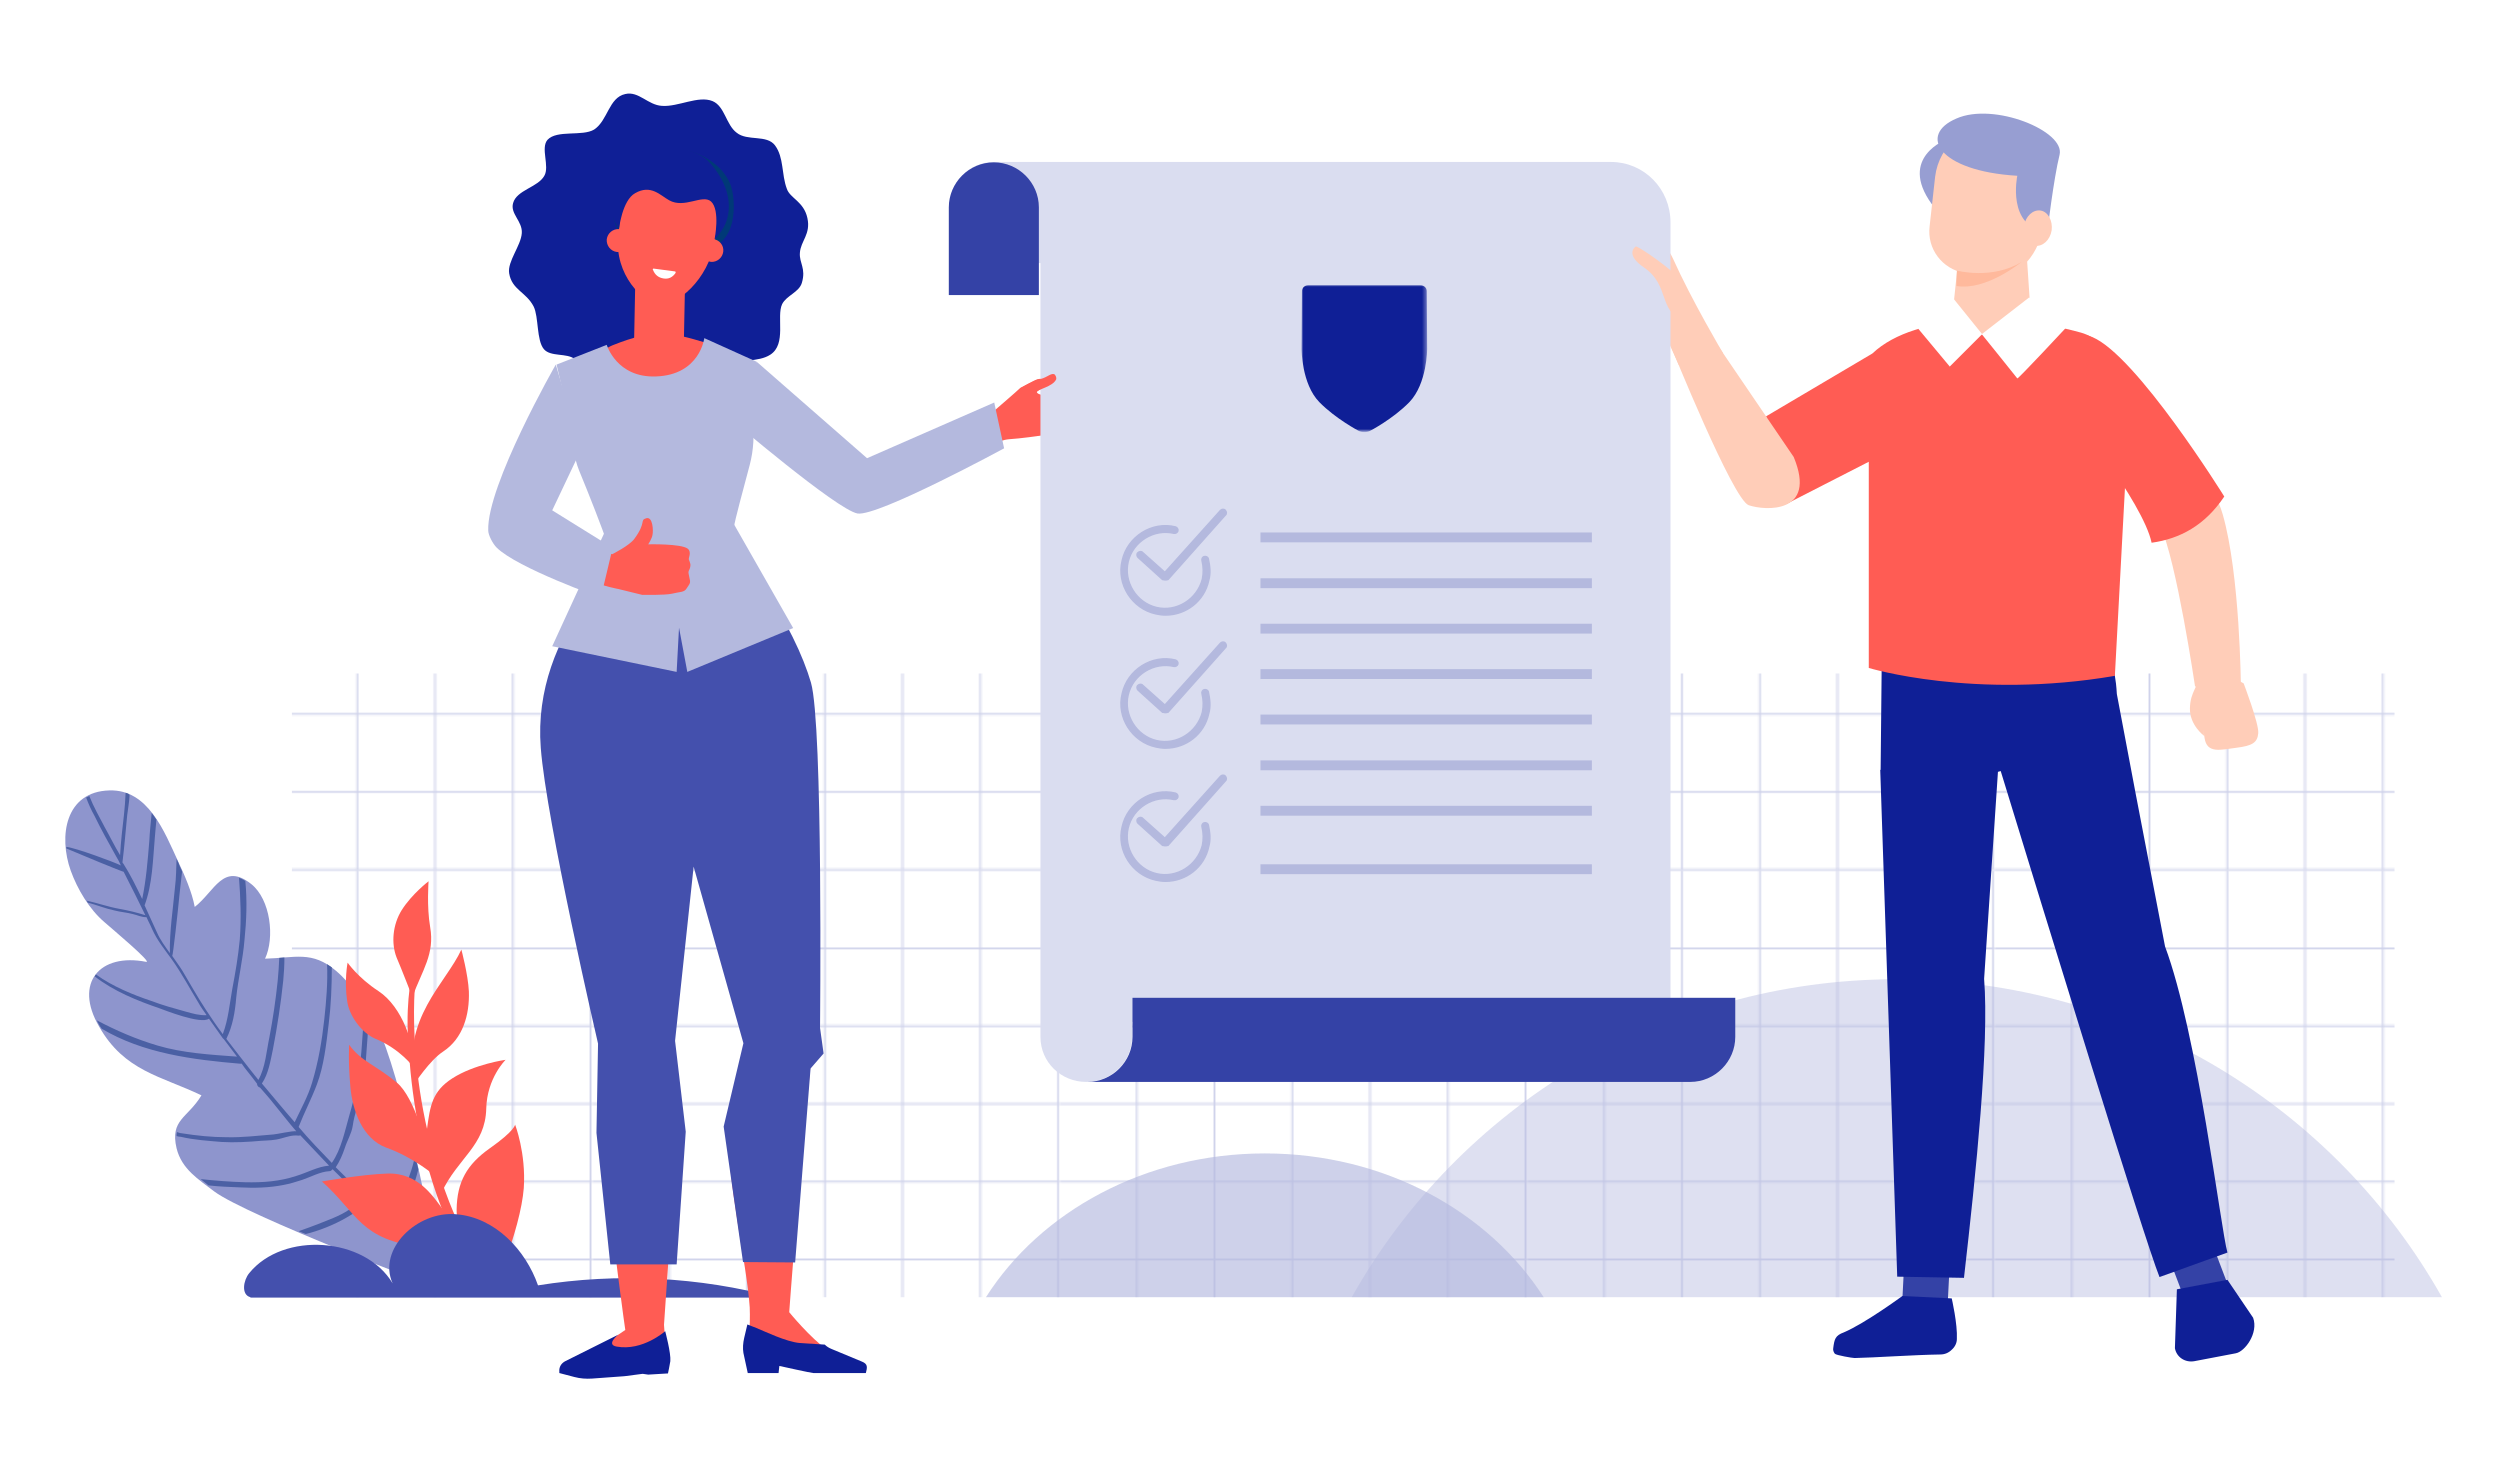
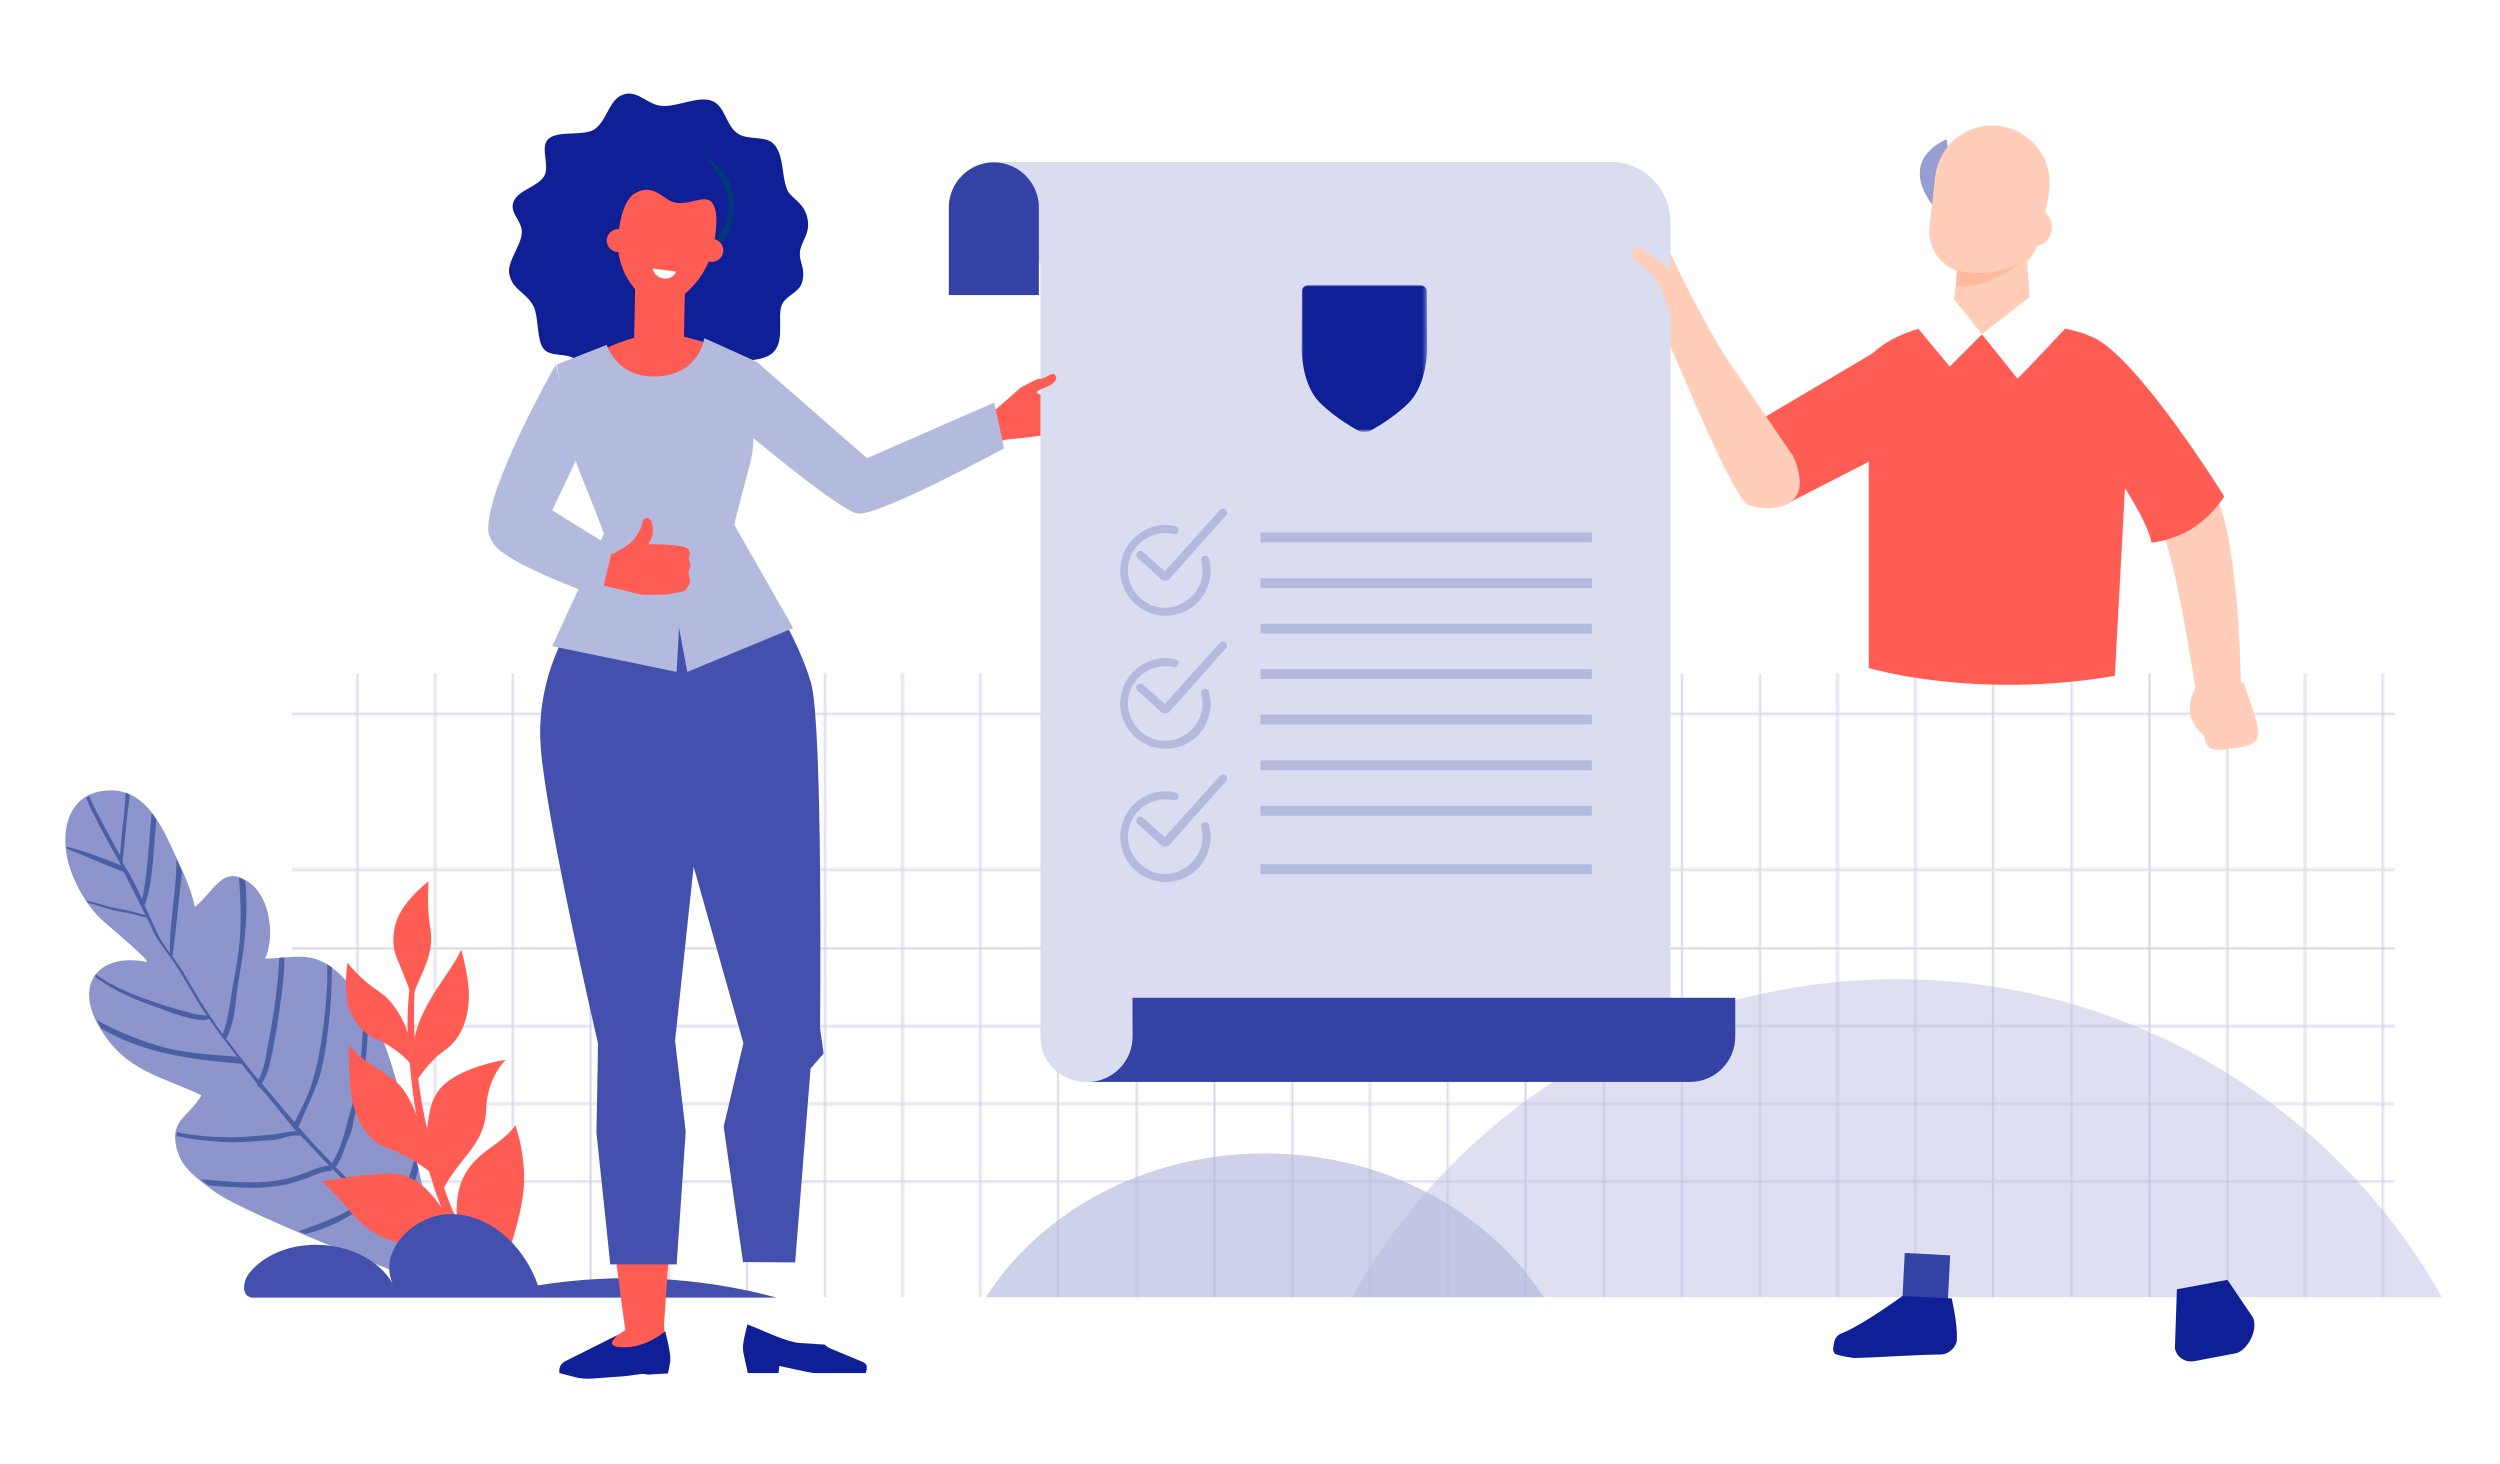
<svg xmlns="http://www.w3.org/2000/svg" xmlns:xlink="http://www.w3.org/1999/xlink" xml:space="preserve" style="enable-background:new 0 0 632.9 370.5;" viewBox="0 0 632.9 370.5" y="0px" x="0px" id="Layer_1" version="1.1">
  <style type="text/css">
	.st0{fill:none;}
	.st1{opacity:0.5;}
	.st2{fill:none;stroke:#0F1F96;stroke-width:0.975;stroke-miterlimit:10;}
	.st3{opacity:0.4;fill:url(#SVGID_1_);}
	.st4{fill:#8E95CD;}
	.st5{fill:#4B60A4;}
	.st6{fill:#FF5C54;}
	.st7{fill:#4450AD;}
	.st8{opacity:0.44;}
	.st9{fill:#B4B9DE;}
	.st10{opacity:0.65;}
	.st11{fill:#FFCDB8;}
	.st12{fill-rule:evenodd;clip-rule:evenodd;fill:#3442A6;}
	.st13{fill-rule:evenodd;clip-rule:evenodd;fill:#0F1F96;}
	.st14{fill-rule:evenodd;clip-rule:evenodd;fill:#979ED2;}
	.st15{fill-rule:evenodd;clip-rule:evenodd;fill:#FFCDB8;}
	.st16{fill-rule:evenodd;clip-rule:evenodd;fill:#FF5C54;}
	.st17{fill-rule:evenodd;clip-rule:evenodd;fill:#FFFFFF;}
	.st18{fill-rule:evenodd;clip-rule:evenodd;fill:#FFB99C;}
	.st19{fill:#0F1F96;}
	.st20{fill:#003977;}
	.st21{fill:#DADDF0;}
	.st22{fill:#3442A6;}
	.st23{fill:#FFFFFF;}
	.st24{filter:url(#Adobe_OpacityMaskFilter);}
	.st25{fill:url(#SVGID_00000165939328154898085610000011930666278661770912_);}
	.st26{mask:url(#SVGID_00000000180761819146038140000015068635951285552025_);}
	.st27{fill:#B4B9DE;enable-background:new    ;}
	.st28{fill:#B4B9DE;stroke:#B4B9DE;stroke-width:0.376;stroke-miterlimit:10;}
</style>
  <pattern style="overflow:visible;" viewBox="0 -262.7 262.7 262.7" id="New_Pattern_Swatch_3" patternUnits="userSpaceOnUse" height="262.7" width="262.7" y="624.3" x="-278.8">
    <g>
      <rect height="262.7" width="262.7" class="st0" y="-262.7" x="0" />
      <g class="st1">
        <g>
          <line y2="-0.5" x2="0.5" y1="-262.7" x1="0.5" class="st2" />
          <line y2="-0.5" x2="44.2" y1="-262.7" x1="44.2" class="st2" />
          <line y2="-0.5" x2="88" y1="-262.7" x1="88" class="st2" />
          <line y2="-0.5" x2="131.7" y1="-262.7" x1="131.7" class="st2" />
          <line y2="-0.5" x2="175.5" y1="-262.7" x1="175.5" class="st2" />
          <line y2="-0.5" x2="219.2" y1="-262.7" x1="219.2" class="st2" />
        </g>
        <g>
          <line y2="-0.5" x2="262.7" y1="-0.5" x1="0.5" class="st2" />
-           <line y2="-44.2" x2="262.7" y1="-44.2" x1="0.5" class="st2" />
          <line y2="-88" x2="262.7" y1="-88" x1="0.5" class="st2" />
          <line y2="-131.7" x2="262.7" y1="-131.7" x1="0.5" class="st2" />
          <line y2="-175.5" x2="262.7" y1="-175.5" x1="0.5" class="st2" />
          <line y2="-219.2" x2="262.7" y1="-219.2" x1="0.5" class="st2" />
        </g>
      </g>
    </g>
  </pattern>
  <pattern patternTransform="matrix(-0.45 0 0 0.45 -12639.185 -6096.281)" xlink:href="#New_Pattern_Swatch_3" id="SVGID_1_">
</pattern>
  <rect height="157.9" width="532.3" class="st3" y="170.5" x="73.9" />
  <g>
    <g>
      <path d="M54.2,301.6c-3.9-3-8.2-5.6-9.5-10.9c-1.7-7.3,2.8-7.6,6.3-13.4c-10.2-4.9-19.5-6.1-25.9-17.4    c-6.5-11.1,0.2-18.7,11.9-16.4c1.7,0.3-8.8-8.5-10.5-10c-3.9-3.3-6.9-8.4-8.6-13.1c-3.1-8.7-1.4-20,9.8-20.3    c9.8-0.3,13.9,10.4,17.4,18c1.6,3.4,3.5,7.7,4.2,11.5c5.1-4,7.2-11.4,14.3-5.8c4.9,3.9,6,13.6,3.5,18.9c7.6-0.2,11.9-2.1,18,3.1    c3.9,3.3,7.8,9,10.3,13.9c5.8,11.4,14.8,53.1,16,66.6C111.4,326.4,62.5,307.8,54.2,301.6z" class="st4" />
      <path d="M110.4,318.4C110.4,318.4,110.3,318.2,110.4,318.4c-3.4-2.4-6.4-5-9.4-7.8c0.3-0.6,0.5-1.5,0.8-2.3    c0.7-2.4,1.7-4.7,2.5-7c0.6-1.8,1.2-3.5,1.6-5.3c-0.3-1.1-0.5-2.2-0.8-3.3c-0.4,1.6-0.8,3.2-1.4,4.8c-0.7,2.4-1.6,4.9-2.5,7.2    c-0.4,1.1-0.9,3.4-1.5,4.8c-2.5-2.3-5-4.7-7.4-6.9c-2.5-2.3-4.9-4.7-7.3-7.1c1-1.5,1.7-3.1,2.3-4.9c0.6-1.9,1.7-3.6,2-5.6    c0.4-3,1.6-5.9,2.2-9c0.6-2.5,0.9-4.9,1.1-7.3c0.3-4.2,0.7-8.4,0.7-12.6c-0.4-0.6-0.7-1.2-1.1-1.9c-0.1,4-0.4,7.9-0.7,11.9    c-0.5,5.6-1.5,11-3.1,16.4c-1.1,3.8-2,8.5-4.4,11.9c-2.9-3-5.7-5.9-8.4-9.1c1.4-3.6,3.2-7,4.6-10.7c1.8-4.7,2.4-10.3,3-15.3    c0.6-4.7,0.8-9.6,0.8-14.4c-0.4-0.3-0.8-0.5-1.2-0.8c0.2,4.6-0.2,9.3-0.7,13.9c-0.6,5.5-1.5,10.8-3.1,16.1c-1,3.4-2.8,6.6-4.4,10    c-2.8-3.2-5.5-6.5-8.3-9.8c1.7-2.5,2.2-5.9,2.8-8.7c1.1-5.7,2-11.6,2.6-17.3c0.2-2,0.3-3.9,0.3-5.9c-0.4,0-0.8,0.1-1.3,0.1    c-0.1,1.9-0.2,3.9-0.4,5.8c-0.5,4.8-1.2,9.6-2.1,14.3c-0.7,3.2-1,7.7-2.8,10.8c-0.4-0.6-1-1.2-1.5-1.9c-2.2-2.8-4.4-5.6-6.6-8.5    c1.6-3.2,2.2-6.8,2.5-10.4c0.5-4.9,1.7-9.7,2.1-14.7c0.5-4.8,0.7-9.9,0.2-14.9c-0.5-0.3-1.1-0.6-1.6-0.8    c0.4,5.2,0.6,10.3,0.2,15.7c-0.4,4.2-1.1,8.3-1.9,12.5c-0.7,3.9-1,7.7-2.4,11.4c-1.5-2-3-4.2-4.3-6.2c-2.1-3.2-4-6.6-5.9-9.8    c-0.8-1.3-1.8-2.6-2.6-3.8c0.2-0.1,1.4-10.9,1.9-16.1c0.2-1.7,0.4-3.5,0.6-5.3c-0.3-0.7-0.7-1.4-0.9-2.1c-0.2-0.3-0.3-0.7-0.5-1.1    c-0.1,2.5-0.1,4.9-0.4,7.2c-0.5,5.5-1.4,11.1-1.3,16.7c-1.2-1.7-2.4-3.3-3.2-5.1c-1.1-2.4-2.2-4.8-3.2-7c2-5.3,2.1-11.5,2.6-17.2    c0.1-1.5,0.3-3.1,0.4-4.5c-0.3-0.5-0.8-1.1-1.2-1.7c-0.2,2.3-0.5,4.8-0.6,7.1c-0.4,4.9-0.8,9.9-1.8,14.7c-1.5-3.1-3-6.2-4.8-9    c-0.1,0-0.2-0.3-0.2-0.3c0.5-4,0.8-7.9,1.2-11.9c0.2-1.6,0.5-3.3,0.6-5c0-0.4-0.6-0.6-1-0.7c-0.1,1.9-0.2,3.7-0.4,5.4    c-0.4,3.4-0.8,6.9-1,10.4c-1.4-2.3-2.6-4.8-3.9-7.1c-1.3-2.5-2.8-5.1-3.9-7.9c-0.3,0.2-0.5,0.3-0.8,0.4c0.6,1.6,1.3,3.2,2.1,4.6    c1.7,3.5,3.6,6.9,5.5,10.3c0.5,0.8,0.9,1.6,1.2,2.3c-1.3-0.7-11.5-4.5-13.8-4.7c0,0.1,0,0.3,0,0.4c3,1.3,14.4,6,14.5,5.9    c1.9,3.7,3.7,7.3,5.5,11c-2.2-0.7-4.3-1.2-6.5-1.6c-2.9-0.5-5.6-1.5-8.4-2.1c0.1,0.2,0.3,0.3,0.3,0.5c2.3,0.6,4.4,1.5,6.8,2    c1.5,0.4,3.1,0.5,4.6,0.9c1.3,0.3,2.1,0.8,3.5,0.8c0.4,1,1,2,1.4,3c1.3,2.9,3.2,5.2,5,7.7c2.5,3.5,4.5,7.3,6.7,10.9    c0.6,1.1,1.4,2.2,2.1,3.2c-1.8,0.1-3.5-0.4-5.3-0.9c-2.9-0.8-5.8-1.6-8.7-2.7c-4.5-1.5-9.9-3.7-14-6.7c-0.2,0.2-0.3,0.4-0.3,0.5    c4.7,3.7,10.9,6.2,16.2,8c1.4,0.5,10.6,4.2,12.7,2.7c1.1,1.6,2.3,3.2,3.4,4.8c0.1,0.2,0.2,0.3,0.3,0.3c1.1,1.5,2.3,3,3.4,4.5    c-6.8-0.5-13.7-0.9-20.1-2.8c-5.4-1.6-10.5-3.8-15.4-6.4c0.2,0.5,0.5,0.9,0.8,1.5c0.1,0.2,0.3,0.3,0.4,0.6    c10.5,6.3,23.3,7.9,35.2,8.9c0.1,0,0.2-0.1,0.3,0c0.5,0.7,0.9,1.3,1.5,2c0.8,1,1.6,2,2.4,3.1c-0.1,0.3,0.3,0.9,0.7,0.9    c1.2,1.4,2.4,2.7,3.4,4c2,2.4,3.8,4.8,5.8,7.1c-0.8-0.2-5.2,0.8-5.8,0.8c-3.9,0.3-7.8,0.8-11.8,0.7c-3.8,0-7.6-0.4-11.4-1    c-0.4,0-0.8-0.2-1.2-0.3c-0.1,0.3-0.1,0.6-0.1,1c0.3,0.1,0.7,0.2,1.1,0.2c3.4,0.8,6.8,1,10.3,1.3c3.3,0.2,6.7,0,10.1-0.3    c1.7-0.1,3.3-0.1,5-0.6c1.5-0.4,2.8-0.9,4.4-0.7c0.1,0,0.3,0,0.4-0.1c0.1,0,0.1,0.2,0.2,0.2c2.3,2.5,4.8,5,7.1,7.5    c-2.8,0.2-5.6,1.8-8.3,2.6c-4.2,1.4-8.5,1.7-12.9,1.6c-3.7-0.1-7.6-0.4-11.3-0.8c0.7,0.6,1.4,1.1,2,1.6c2.7,0.3,5.3,0.4,7.9,0.5    c3.7,0.2,7.4,0.1,11-0.6c1.6-0.3,3.3-0.8,4.8-1.3c2.1-0.7,4.6-2.1,6.9-2.2c0.4,0,0.6-0.3,0.8-0.5c2.6,2.6,5.3,5.2,7.9,7.7    c-1.3,0.8-2.5,1.8-3.8,2.6c-2.4,1.6-5.1,2.5-7.8,3.6c-1.4,0.5-3.1,1.2-4.9,1.8c0.6,0.2,1.2,0.5,1.8,0.7c0.4-0.1,0.8-0.2,1.2-0.3    c3.5-1,7.2-2.6,10.2-4.5c1.3-0.8,3.3-1.7,4.3-3c2,1.8,4,3.7,6,5.7c-0.2,0.7,0.4,1.4,1.1,1c2.7,2.5,5.5,5,8.3,7.2    c0.7,0.6,1.4,1.1,2.1,1.6C110.7,319.7,110.5,319.1,110.4,318.4z" class="st5" />
    </g>
    <g>
      <g>
        <path d="M104.5,245.8c0-0.3,0.3-0.4,0.5-0.4l0,0c0.3,0,0.4,0.3,0.4,0.5c0,0.1-1,6.9-0.4,17.4     c0.5,9.7,2.4,24.7,8.7,40.9c2.6,6.7,5.7,12.3,9,16.9l-3.3-0.1c-2.7-4.2-5.3-9.2-7.7-15.4c-6.3-16.3-7.9-32.9-8.4-42.7     C102.7,252.3,104.5,245.9,104.5,245.8z" class="st6" />
      </g>
      <path d="M104.7,270.2c0.4-5.5-2.8-15.3-8.9-19.3c-5.2-3.4-7.8-7.2-7.8-7.2s-0.9,4.5-0.1,9.8c0.5,3.6,3.6,8,7.2,9.5    C101.4,265.6,104.7,270.2,104.7,270.2z" class="st6" />
      <path d="M104.4,252.4c2.5-6.8,5.7-10.9,4.5-17.7c-0.9-5.2-0.4-11.6-0.4-11.6s-4.2,3.2-6.8,7.3    c-2.3,3.7-2.7,8.4-1.3,12C101.5,244.9,104.4,252.4,104.4,252.4z" class="st6" />
      <path d="M110.4,297.9c-2.3-7.7-5.3-19.9-9.9-23.8c-5.4-4.5-9.1-5.4-12.1-9.6c0,0-0.3,4,0.3,10.6    c0.5,6,3.1,13.2,9,15.4C105,293.1,110.4,297.9,110.4,297.9z" class="st6" />
      <path d="M116.8,240.4c-4,8.7-15.1,17.3-11.9,34c0,0,3.9-6,7.3-8.2c5-3.3,6.7-9.3,6.5-15.2    C118.5,246.7,116.8,240.4,116.8,240.4z" class="st6" />
      <path d="M98,297.1c8.2-0.3,11.9,6.2,14.8,10c3,4,6.4,10.3,8.4,14l-1.9-0.1c-2.8-2.1-7-4.6-12.1-5.2    c-16.2-1.9-16.5-8.5-25.7-16.7C81.5,299.1,91.7,297.3,98,297.1z" class="st6" />
      <path d="M127.1,321.3l-5.9-0.3c-2.6-4.3-5.7-10.3-5.6-14.8c0.1-7,2.6-11.4,8.4-15.5c6.4-4.5,6.4-6,6.4-6    s2.8,7.2,2.2,16.1C132.2,305.8,130.3,313.1,127.1,321.3z" class="st6" />
      <path d="M111.8,301.9c4.1-8.8,11.1-11.8,11.3-21.3c0.2-7.7,4.9-12.3,4.9-12.3s-7.9,1.1-13.5,4.7    c-5.1,3.3-5.6,6.9-6.4,12.8C107.2,293.9,111.8,301.9,111.8,301.9z" class="st6" />
    </g>
    <path d="M63.4,328.4c-2.4-0.6-1.8-4.3-0.3-6.1c8.6-10.6,29.3-9.2,36.3,2.6c-3.9-8.6,6.2-18.4,16.1-17.5   c9.9,0.8,17.6,9.1,20.7,18c20-3.2,40.8-2.2,60.4,3.1H63.4z" class="st7" />
  </g>
  <g class="st8">
    <path d="M342.2,328.4c27-48,78.7-80.5,138-80.5c59.3,0,111,32.5,138,80.5H342.2z" class="st9" />
  </g>
  <g class="st10">
    <path d="M249.6,328.4c13.8-21.7,40.3-36.4,70.6-36.4c30.3,0,56.7,14.7,70.6,36.4H249.6z" class="st9" />
  </g>
  <path d="M436.2,89.4c0,0-7.9-13.3-12.7-24c-2.2-4.8-8.3-9.1-10.2-9.5c-1.9-0.3-4.6,3.7-4,8.4c0.6,4.6,1.5,7.8,3.7,9.9  c2.1,2.1,4.1,1.5,5.8,4.7c0.9,1.6,6.2,13.5,6.2,13.5L436.2,89.4z" class="st11" />
  <g>
-     <polygon points="560.4,315.8 549.6,319.8 555.2,334.6 566,330.5 560.4,315.8" class="st12" />
    <polygon points="482.2,317.2 493.7,317.8 492.9,333.6 481.4,333 482.2,317.2" class="st12" />
    <path d="M464.1,341.3c-0.1,0.5,0.1,1,0.4,1.4c0.3,0.4,4.5,1.1,5,1.1c5.1-0.1,14.9-0.8,21.7-0.9c1.1,0,2.1-0.4,2.9-1.2   c0.8-0.7,1.3-1.7,1.3-2.7c0.2-3.8-1.3-10.3-1.3-10.3l-12.5-0.6c0,0-9.4,6.9-14.8,9.2C464.6,338.1,464.4,339,464.1,341.3   L464.1,341.3L464.1,341.3z" class="st13" />
    <path d="M492.8,35.3c0,0-12.3,4.5-3.8,16.3C497.6,63.4,492.8,35.3,492.8,35.3L492.8,35.3z" class="st14" />
    <path d="M489.9,44.7c0.5-4,2.5-7.6,5.7-10c3.2-2.4,7.2-3.4,11.2-2.7l0,0c7.6,1.3,12.9,8.3,12,16   c-0.5,4.4-1.4,6-1.8,10.2c-0.3,2.8-2.4,7.1-4.7,8.8c-2.3,1.7-4.3,4-7.1,3.5c-2.6-0.4-5.4-0.9-7.9-1.4c-5.6-1-9.5-6.1-8.8-11.8   C488.9,53.5,489.4,49,489.9,44.7L489.9,44.7z" class="st15" />
-     <path d="M510.7,44.5c0,0-2.8,13.1,7.6,14.2c0,0,1.6-13.5,3.1-19.5c1.5-6-16.6-13.4-26.1-9.2   C485.6,34.1,490.6,43.3,510.7,44.5L510.7,44.5z" class="st14" />
    <path d="M516.6,53.3c-1.9-0.3-3.8,1.4-4.2,3.9c-0.4,2.5,0.9,4.7,2.8,5c1.9,0.3,3.8-1.4,4.2-3.9   C519.7,55.9,518.5,53.6,516.6,53.3L516.6,53.3z" class="st15" />
-     <path d="M506.5,195.2c11.4,37.2,36.3,118.4,40.2,128.1l17.2-6.2c-1.7-5.9-7.5-55.2-15.8-77.5   c-5.5-28.4-10.1-52.6-12.2-63.9c-0.1-1.9-0.3-3.5-0.5-4.6c-0.2-1.2-0.4-2.4-0.5-3.5c-0.7-5.5-2.8-22.1-2.8-22.1   c-13.2,7-31,8.8-51.9,0.5l-3.6-0.3l-0.5,49.2l-0.1,0l4.3,128.3l16.9,0.3c3.1-27.1,6.4-58.9,5.1-75.7l3.5-52.4L506.5,195.2z" class="st13" />
    <path d="M563.9,324l6.5,9.6c1.4,3.9-2.1,8.6-4.4,9l-10.5,2c-2.3,0.4-4.5-1-4.9-3.3l0.5-14.9L563.9,324z" class="st13" />
    <path d="M447.1,105.4l5.1,22.2l20.9-10.7v52.2c0,0,26.6,8.1,62.3,2l2.6-48.4c0,0,4.7-34-11.2-38.5   c-15.8-4.5-41.5-5.4-52.8,5.3L447.1,105.4z" class="st16" />
    <path d="M568,173c0,0,3.9,10.2,3.7,12.6c-0.2,2.4-1.5,3.2-5.5,3.7c-4,0.5-7.5,1.6-8.1-2.5c-0.6-4.1-0.1-0.5-0.1-0.5   s-3.7-2.7-3.6-7c0.1-4.3,2.1-5.1,2.4-8.9C557,166.6,568,173,568,173z" class="st15" />
    <path d="M532.9,88.6c0,0,25.4,26.3,29.8,41.6c4.4,15.3,4.6,43.5,4.6,43.5l-11.6,0.1c0,0-4.7-31.9-8.8-40.6   c-4.1-8.8-21.7-30.1-21.7-30.1L532.9,88.6z" class="st15" />
    <path d="M523.3,103.1c0,0,19.3,24.1,21.4,34.3c7.2-1,13.5-4.4,18.4-11.7c0,0-22.3-35.9-33.5-40.4   C518.3,80.7,523.3,103.1,523.3,103.1z" class="st16" />
    <path d="M514.6,87.3L513,63.3l-17.2,2l-2.3,22C499.6,83.2,506.8,84.3,514.6,87.3L514.6,87.3z" class="st15" />
    <polygon points="494.7,75.8 485.6,83.2 493.6,92.8 501.8,84.6" class="st17" />
    <path d="M501.7,84.6l12-9.3l9.2,7.8c0,0-12,12.9-12.2,12.7C510.5,95.5,501.7,84.6,501.7,84.6z" class="st17" />
    <path d="M495.4,68.5c0,0,8.9,2.4,16.4-2.2c0,0-9,7.4-16.5,6.1L495.4,68.5z" class="st18" />
  </g>
  <path d="M454.1,115.7l-24.9-36.6l-6.2,8.5c0,0,15.7,38.9,19.7,40.3C446.8,129.3,460.1,130.2,454.1,115.7z" class="st15" />
  <path d="M202.5,64c-0.2,2.6,1.6,3.9,0.5,7.6c-0.7,2.4-3.9,3.2-5,5.4c-1.5,3.2,1.2,10.1-3,12.8c-3.1,2-7.6,0.9-10.5,3  c-3.2,2.2-4.2,6.2-7.8,7.3c-4.1,1.2-8.2-0.5-12.7-0.7c-4-0.3-8.1,1.1-11.6-0.3c-3.3-1.3-4.1-6-6.9-8.2c-2-1.6-6.1-0.5-7.8-2.5  c-1.9-2.2-1.3-8.2-2.6-10.8c-1.9-3.7-5.5-4.2-6.2-8.4c-0.5-3,3-7,3.2-10.2c0.2-3-3-4.9-2.2-7.6c0.9-3.3,6.3-4,7.9-6.9  c1.4-2.4-1-7,0.8-9.1c2.4-2.6,8.8-0.8,11.8-2.6c3.5-2.3,3.7-8.1,7.9-9c3.4-0.8,5.7,2.8,9.3,3c4.1,0.3,9.2-2.7,12.8-1.2  c3.1,1.3,3.4,6,6.1,8c2.7,2.2,7.6,0.4,9.7,3.2c2.3,3.1,1.6,7.3,3,11c0.8,2.4,4.3,3.2,5.2,7.4C205.3,59.3,202.7,61,202.5,64z" class="st19" />
  <g>
    <path d="M158,43.3c-3.4,4.5-4,10.6-1.4,15.2c0.1,0.1,19.2,4.5,20.3,4.5c10.4,0.4,9.5-13,7.9-16.6   C180.9,37.4,165.3,33.7,158,43.3z" class="st20" />
    <path d="M169.2,106.3c5.4,0.2,11.8-14.6,13.8-17.7c0,0-2.8-1.4-4.2-1.8c-9.1-2.7-12.9-3.7-23.7,0.6   c-1.3,0.5-4.8,2.8-4.8,2.8C150.5,90.5,164.5,106.1,169.2,106.3z" class="st6" />
    <path d="M161.3,72.2l11.7,0.2c0.2,0,0.4,0.2,0.4,0.4L173.1,88c0,2.4-2,4.3-4.4,4.3l-3.9-0.1c-2.4,0-4.3-2-4.3-4.4   l0.3-15.2C160.9,72.3,161,72.2,161.3,72.2z" class="st6" />
    <path d="M183.1,63.7c-0.2,1.6-1.6,2.7-3.1,2.6c-1.6-0.2-2.7-1.6-2.6-3.2c0.2-1.6,1.6-2.7,3.1-2.6   C182.1,60.7,183.3,62.1,183.1,63.7z" class="st6" />
    <path d="M159.3,61.2c-0.2,1.6-1.6,2.7-3.1,2.6c-1.6-0.2-2.7-1.6-2.6-3.2c0.2-1.6,1.6-2.7,3.1-2.6   C158.3,58.1,159.4,59.6,159.3,61.2z" class="st6" />
    <path d="M180.9,61.1c-1.5,9.8-9.7,16.4-13.9,16c-4.2-0.4-11.5-7.5-10.5-17.4c1-9.9,2.5-18.2,13.9-16.7   C187.1,45.1,181.6,56.4,180.9,61.1z" class="st6" />
    <path d="M179,40.5c-2.8-2.7-13.2-5.9-20.2,0.4c-8.8,7.9-2.1,17.1-2.1,17.1s0.8-7.3,4.1-9.1c4-2.3,6.4,0.6,8.6,1.8   c3.9,2.2,8.4-1.6,10.6,0.3c2.4,2.2,0.9,9.6,0.9,9.6s2.3-2.2,3.1-4.9C186.1,48.9,181.3,42.7,179,40.5z" class="st19" />
  </g>
  <path d="M141.6,183.8c0,0,1.3,22.7,2.2,30.2c0.8,6.9,3.4,20.6,4.8,27.4c1.3,6.4,5.2,20.6,5.1,23.8  c-0.1,4.8-1.8,16.2-1.2,22.8c3,29.7,5.8,48.7,5.8,48.7s-11.8,7.8-11.3,8.6c1.4,1.9,8.5,1.1,10.2,1c2.8-0.1,11.4-3.9,11.4-3.9l-0.5-7  c0,0,2.5-35.6,3.2-49.1c0.3-6.7-2.9-19.3-2.3-25.7c0.1-0.9,0.8-14,0.9-14.9c0.8-7.4,4.3-41.5,4.3-41.5L141.6,183.8z" class="st6" />
-   <path d="M205,179.8l2.5,80.6c0,0-1.8,3.7-2.4,10.2c-3,29.7-5.3,61.6-5.3,61.6s5.3,6.5,9.7,9.6c3,2.1-20.1,0.8-20.1,0.8  s0.6-7.2,0.4-11.6c-0.7-11-5.8-32.4-5.2-43.9c0.3-6.7,4.6-21.5,4.6-21.5L174.3,202L205,179.8z" class="st6" />
  <path d="M188.4,338.7l0.8-3.4l2.3,0.9c2,0.8,7.5,3.5,11,3.8c1.5,0.1,6.3,0.4,6.3,0.4c0.5,0.5,1,0.8,1.7,1.1l7.7,3.2  c1.5,0.6,1.4,1.4,1,2.9h-13.3c-0.5,0-8.6-1.8-8.6-1.8l-0.2,1.8h-7.8l-1.1-5.1C188,341.3,188.1,340,188.4,338.7z" class="st19" />
  <path d="M205.3,172.8c-3.7-12.7-17.9-40.2-37.2-36.6c-9.2,1.7-33.5,23.7-31.2,53.1c1.4,18.6,14.5,74.9,14.5,74.9  l-0.4,22.6l3.5,33.3h16.8l2.3-33.6l-2.7-23l4.7-44.1l12.6,44.7l-5,21.1l4.9,34.3l13.2,0.1l3.9-49.1l3.3-3.8l-0.9-6.5  C207.6,260.5,208.4,183.4,205.3,172.8z" class="st7" />
  <path d="M141.6,347.6l3.8,1c1.5,0.4,3,0.5,4.5,0.4l8.2-0.6l4.6-0.6l1.4,0.2l5-0.3c0,0,0.5-2.3,0.6-3.1  c0.2-2-1.3-7.6-1.3-7.6s-5.7,5.1-12.3,3.9c-2.8-0.5,0.4-3,0.4-3l-13.4,6.7c-1,0.5-1.6,1.5-1.5,2.6L141.6,347.6z" class="st19" />
  <polygon points="152.9,135.1 139.8,163.6 171.3,170.1 171.9,158.9 174,170.1 200.8,159 185.8,132.7" class="st9" />
  <path d="M191.6,91.6l-13.3-6c0,0-1.1,9.3-12.2,9.7c-10,0.4-12.5-8-12.5-8l-12.7,5c0,0,3,12.4,3.6,16.7  c0.5,3.4,0.8,6.9,2.1,10.1c2.4,5.8,6.1,15.2,7,18.1c1.5,4.8,30.4,5.7,32.2-3.9c0.2-1.3,2.4-9.7,4-15.6c1-3.8,1.2-7.7,0.7-11.6  L191.6,91.6z" class="st9" />
  <g>
    <path d="M247.4,113.9c0,0,5.5-2.5,8-2.7c3.1-0.2,7.3-0.8,9.3-1.1c2.5-0.5,8.3-3.6,10-4.5c1.3-0.7,0.6-1.7-0.3-1.4   c-1.5,0.4-3.1,1-3.1,1s4.5-2.4,6.1-4c0.2-0.1,1-1.4,0.4-2.2c-0.4-0.5-1-0.5-1.5-0.4c-3,1.2-7.3,2.6-7.3,2.6s2.7-2.3,5.3-3.5   c0.7-0.3,1.3-1.5-0.9-1.4c-2.9,0.1-8.2,4.7-10.5,3.4c-1.9-1.1,3.4-1.4,4.5-3.8c0.2-0.4-0.2-1.2-0.6-1.3c-1-0.2-1.9,1.2-4.1,1.4   c-0.6,0.1-4.4,2.2-4.4,2.2c-0.8,0.8-6.5,5.7-6.5,5.7l-5.3,1.1L247.4,113.9z" class="st6" />
    <path d="M254.2,113.5l-2.5-11.6l-32.2,14.1l-27.8-24.3l-16.8,8.1l9.6,5.9c0,0,27.4,23.4,32.6,24.3   C222.3,130.8,254.2,113.5,254.2,113.5z" class="st9" />
  </g>
  <path d="M156.5,149.1l6.1,1.5c0,0,5.8,0.1,7.5-0.3c2-0.5,3.1-0.3,3.7-1.3c0.9-1.4,1.1-1.3,0.7-2.9  c-0.3-1.5-0.3-1.2,0.1-2.1c0.4-1.1,0.1-1.5-0.2-2.3c-0.2-0.4,0.8-1.9-0.3-2.8c-1.7-1.3-10-1.1-10-1.1s1-1.5,1.1-2.5  c0.2-0.9,0.1-4.6-1.6-4.1c-1.7,0.5,0.1,1-3,5.2c-1.2,1.7-5.6,3.9-5.6,3.9s-8-2.5-9.6,0.5C142.4,146.6,156.5,149.1,156.5,149.1z" class="st6" />
  <path d="M155.1,138.7l-15.3-9.5l7.3-15.4l-6.4-21.5c0,0-17.5,30.6-17.1,42c0,1.2,1.2,3.4,2.1,4.3  c5.2,5.2,26.4,12.7,26.4,12.7L155.1,138.7z" class="st9" />
  <path d="M422.9,56.3c0-8.5-6.7-15.3-15.1-15.3H263.3v0c-0.2,0-0.5,0-0.7,0h-10.9c-6.4,0-11.4,5.2-11.4,11.4v14.1v0.1  h23.1v17.2v174.9v3.8c0,6.4,5.2,11.4,11.6,11.4c6.5,0,11.6-5.2,11.6-11.4v-3.8h136.3V56.3z" class="st21" />
  <path d="M275.3,273.9c6.2,0,11.4-5.1,11.4-11.4v-9.9h152.6v9.9c0,6.2-5.1,11.4-11.4,11.4H275.3z" class="st22" />
  <path d="M240.2,52.5c0-6.2,5.1-11.4,11.4-11.4c6.2,0,11.4,5.1,11.4,11.4v22.2h-22.8V52.5z" class="st22" />
  <path d="M258.3,98.3c0,0,3.8-2.1,4.4-2.2c2.2-0.3,3.1-1.6,4.1-1.4c0.4,0.1,0.7,0.9,0.6,1.3c-0.9,2-4.9,2.5-4.9,3.3" class="st6" />
  <path d="M171,68.8c0-0.1-0.1-0.1-0.2-0.1l-5.3-0.7c-0.1,0-0.2,0-0.2,0.1c-0.1,0.1-0.1,0.1,0,0.2c0.5,1.3,1.4,2,2.7,2.2  l0,0c1.3,0.2,2.3-0.3,3.1-1.5C171,69,171,68.9,171,68.8" class="st23" />
  <defs>
    <filter height="37.2" width="31.8" y="72.1" x="329.5" filterUnits="userSpaceOnUse" id="Adobe_OpacityMaskFilter">
      <feFlood result="back" style="flood-color:white;flood-opacity:1" />
      <feBlend mode="normal" in2="back" in="SourceGraphic" />
    </filter>
  </defs>
  <mask id="SVGID_00000162344169721969311970000009547340029266288027_" height="37.2" width="31.8" y="72.1" x="329.5" maskUnits="userSpaceOnUse">
    <g class="st24">
      <linearGradient gradientTransform="matrix(47.3 49.152 49.152 -47.3 -19782.69 29307.297)" y2="510.063" x2="-103.429" y1="510.063" x1="-104.302" gradientUnits="userSpaceOnUse" id="SVGID_00000117643181460047992430000011510439113243817909_">
        <stop style="stop-color:#FFFFFF" offset="0" />
        <stop style="stop-color:#000000" offset="1" />
      </linearGradient>
      <polygon points="399.7,4.5 491.5,99.9     394.6,193.2 302.8,97.8" style="fill:url(#SVGID_00000117643181460047992430000011510439113243817909_);" />
    </g>
  </mask>
  <g style="mask:url(#SVGID_00000162344169721969311970000009547340029266288027_);">
    <g>
      <path d="M356.8,101.8c-4.2,4.3-10,7.3-10,7.3c-0.8,0.4-2,0.4-2.8,0c0,0-5.9-3.1-10-7.3c-4.5-4.6-4.5-13.4-4.5-13.5    c0,0,0.1-14.6,0.1-14.6c0-0.8,0.7-1.5,1.6-1.5h28.4c0.9,0,1.6,0.7,1.6,1.5c0,0,0.1,14.6,0.1,14.6    C361.3,88.4,361.3,97.1,356.8,101.8" class="st19" />
    </g>
  </g>
  <g>
    <g>
      <path d="M403,134.8h-83.9v2.5H403V134.8z" class="st27" />
      <path d="M403,146.4h-83.9v2.5H403V146.4z" class="st27" />
      <path d="M403,157.9h-83.9v2.5H403V157.9z" class="st27" />
      <path d="M403,169.4h-83.9v2.5H403V169.4z" class="st27" />
      <path d="M403,180.9h-83.9v2.5H403V180.9z" class="st27" />
      <path d="M403,192.5h-83.9v2.5H403V192.5z" class="st27" />
      <path d="M403,204h-83.9v2.5H403V204z" class="st27" />
      <path d="M403,218.8h-83.9v2.5H403V218.8z" class="st27" />
    </g>
    <g>
      <g>
        <path d="M295.1,155.7c-0.9,0-1.6-0.1-2.5-0.3c-6-1.3-10-7.5-8.5-13.5c1.3-6,7.5-10,13.5-8.5c0.4,0.1,0.7,0.6,0.6,1     s-0.6,0.7-1,0.6c-5.1-1.2-10.4,2.1-11.6,7.2c-1.2,5.1,2.1,10.4,7.2,11.6c5.1,1.2,10.3-2.1,11.6-7.2c0.3-1.5,0.3-3.1-0.1-4.7     c-0.1-0.4,0.1-0.9,0.6-1c0.4-0.1,0.9,0.1,1,0.6c0.4,1.8,0.6,3.7,0.1,5.4C304.9,152.2,300.2,155.7,295.1,155.7z" class="st28" />
        <path d="M294.9,146.8c-0.1,0-0.4-0.1-0.6-0.1l-6.2-5.6c-0.3-0.3-0.4-0.9,0-1.2c0.3-0.3,0.9-0.4,1.2,0l5.6,5     l14.1-15.7c0.3-0.3,0.9-0.4,1.2,0c0.3,0.3,0.4,0.9,0,1.2l-14.5,16.3C295.4,146.8,295.2,146.8,294.9,146.8z" class="st28" />
      </g>
      <g>
        <path d="M295.1,189.4c-0.9,0-1.6-0.1-2.5-0.3c-6-1.3-10-7.5-8.5-13.5c1.3-6,7.5-10,13.5-8.5c0.4,0.1,0.7,0.6,0.6,1     c-0.1,0.4-0.6,0.7-1,0.6c-5.1-1.2-10.4,2.1-11.6,7.2c-1.2,5.1,2.1,10.4,7.2,11.6c5.1,1.2,10.3-2.1,11.6-7.2     c0.3-1.5,0.3-3.1-0.1-4.7c-0.1-0.4,0.1-0.9,0.6-1c0.4-0.1,0.9,0.1,1,0.6c0.4,1.8,0.6,3.7,0.1,5.4     C304.9,185.9,300.2,189.4,295.1,189.4z" class="st28" />
        <path d="M294.9,180.4c-0.1,0-0.4-0.1-0.6-0.1l-6.2-5.6c-0.3-0.3-0.4-0.9,0-1.2c0.3-0.3,0.9-0.4,1.2,0l5.6,5     l14.1-15.7c0.3-0.3,0.9-0.4,1.2,0c0.3,0.3,0.4,0.9,0,1.2l-14.5,16.3C295.4,180.4,295.2,180.4,294.9,180.4z" class="st28" />
      </g>
      <g>
        <path d="M295.1,223.1c-0.9,0-1.6-0.1-2.5-0.3c-6-1.3-10-7.5-8.5-13.5c1.3-6,7.5-10,13.5-8.5c0.4,0.1,0.7,0.6,0.6,1     s-0.6,0.7-1,0.6c-5.1-1.2-10.4,2.1-11.6,7.2c-1.2,5.1,2.1,10.4,7.2,11.6c5.1,1.2,10.3-2.1,11.6-7.2c0.3-1.5,0.3-3.1-0.1-4.7     c-0.1-0.4,0.1-0.9,0.6-1c0.4-0.1,0.9,0.1,1,0.6c0.4,1.8,0.6,3.7,0.1,5.4C304.9,219.6,300.2,223.1,295.1,223.1z" class="st28" />
        <path d="M294.9,214.1c-0.1,0-0.4-0.1-0.6-0.1l-6.2-5.6c-0.3-0.3-0.4-0.9,0-1.2c0.3-0.3,0.9-0.4,1.2,0l5.6,5     l14.1-15.7c0.3-0.3,0.9-0.4,1.2,0c0.3,0.3,0.4,0.9,0,1.2L295.7,214C295.4,214.1,295.2,214.1,294.9,214.1z" class="st28" />
      </g>
    </g>
  </g>
  <path d="M427.4,75.5c0,0-0.4-3.1-3.4-6.1c-3.1-2.9-9.5-7.2-9.9-7c-0.3,0.2-2.7,2.1,2.2,5.4c6.3,4.3,3.8,11.3,9.4,12.7  C428.4,81.1,427.4,75.5,427.4,75.5z" class="st11" />
</svg>